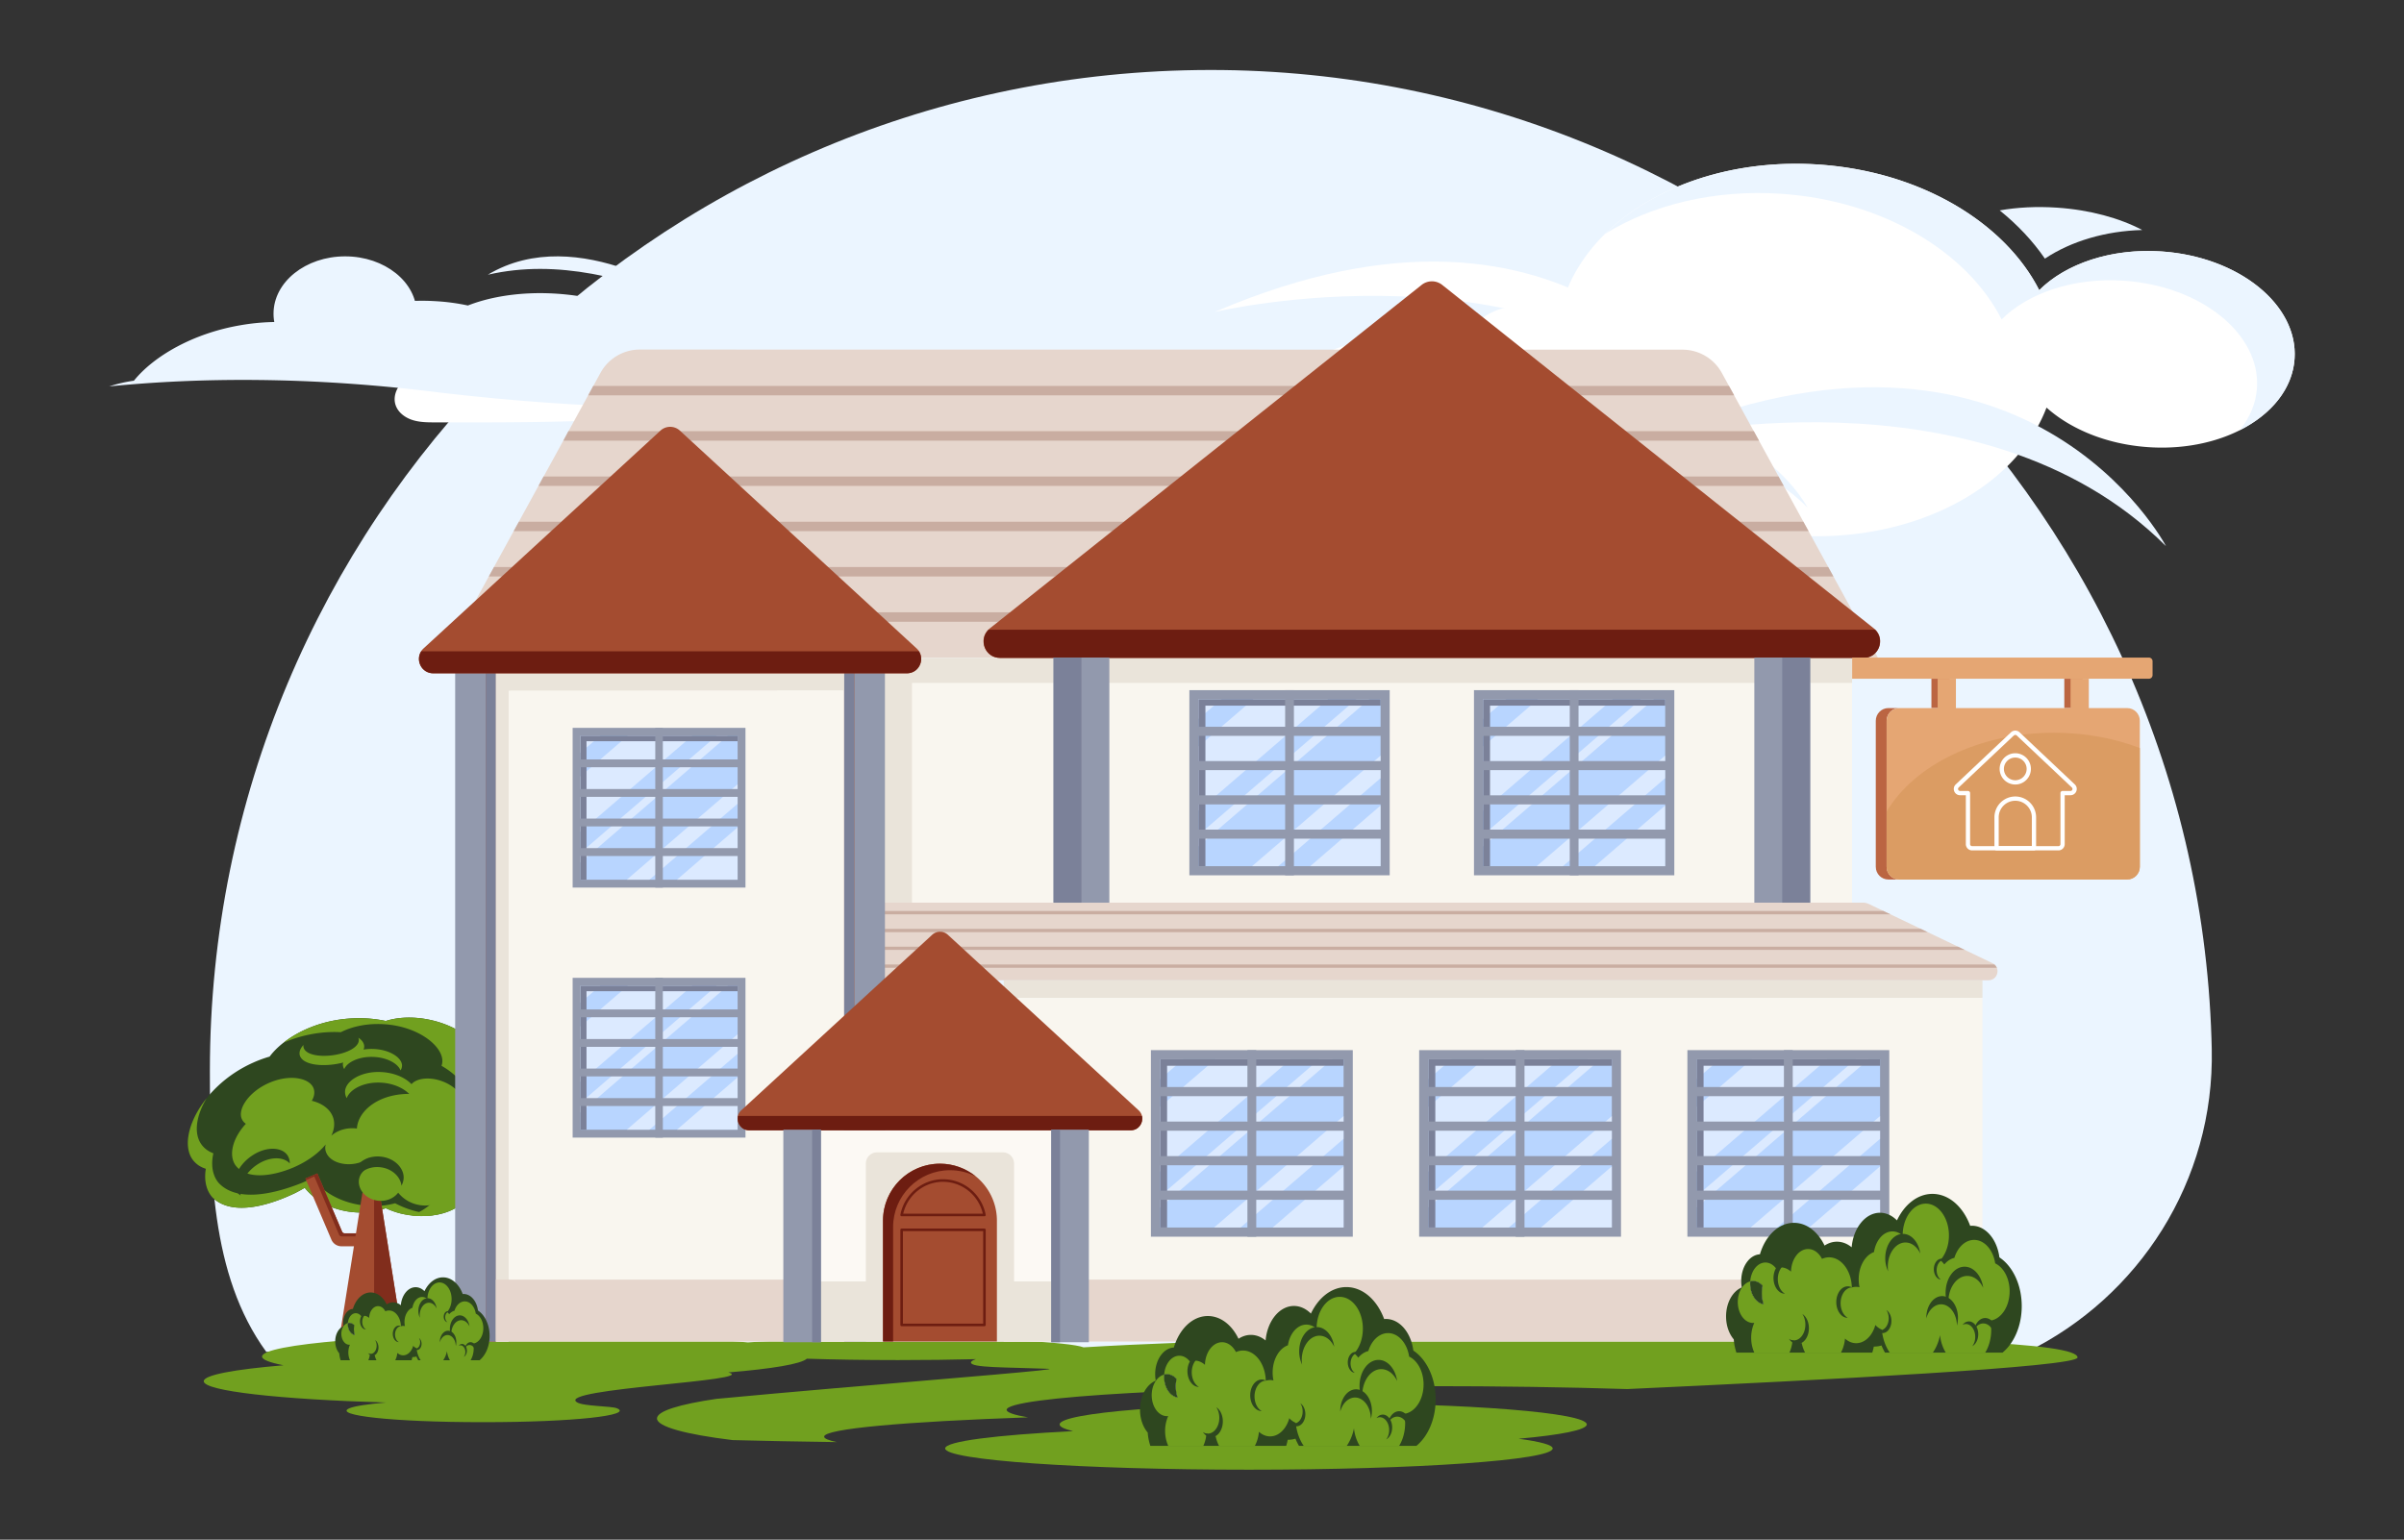
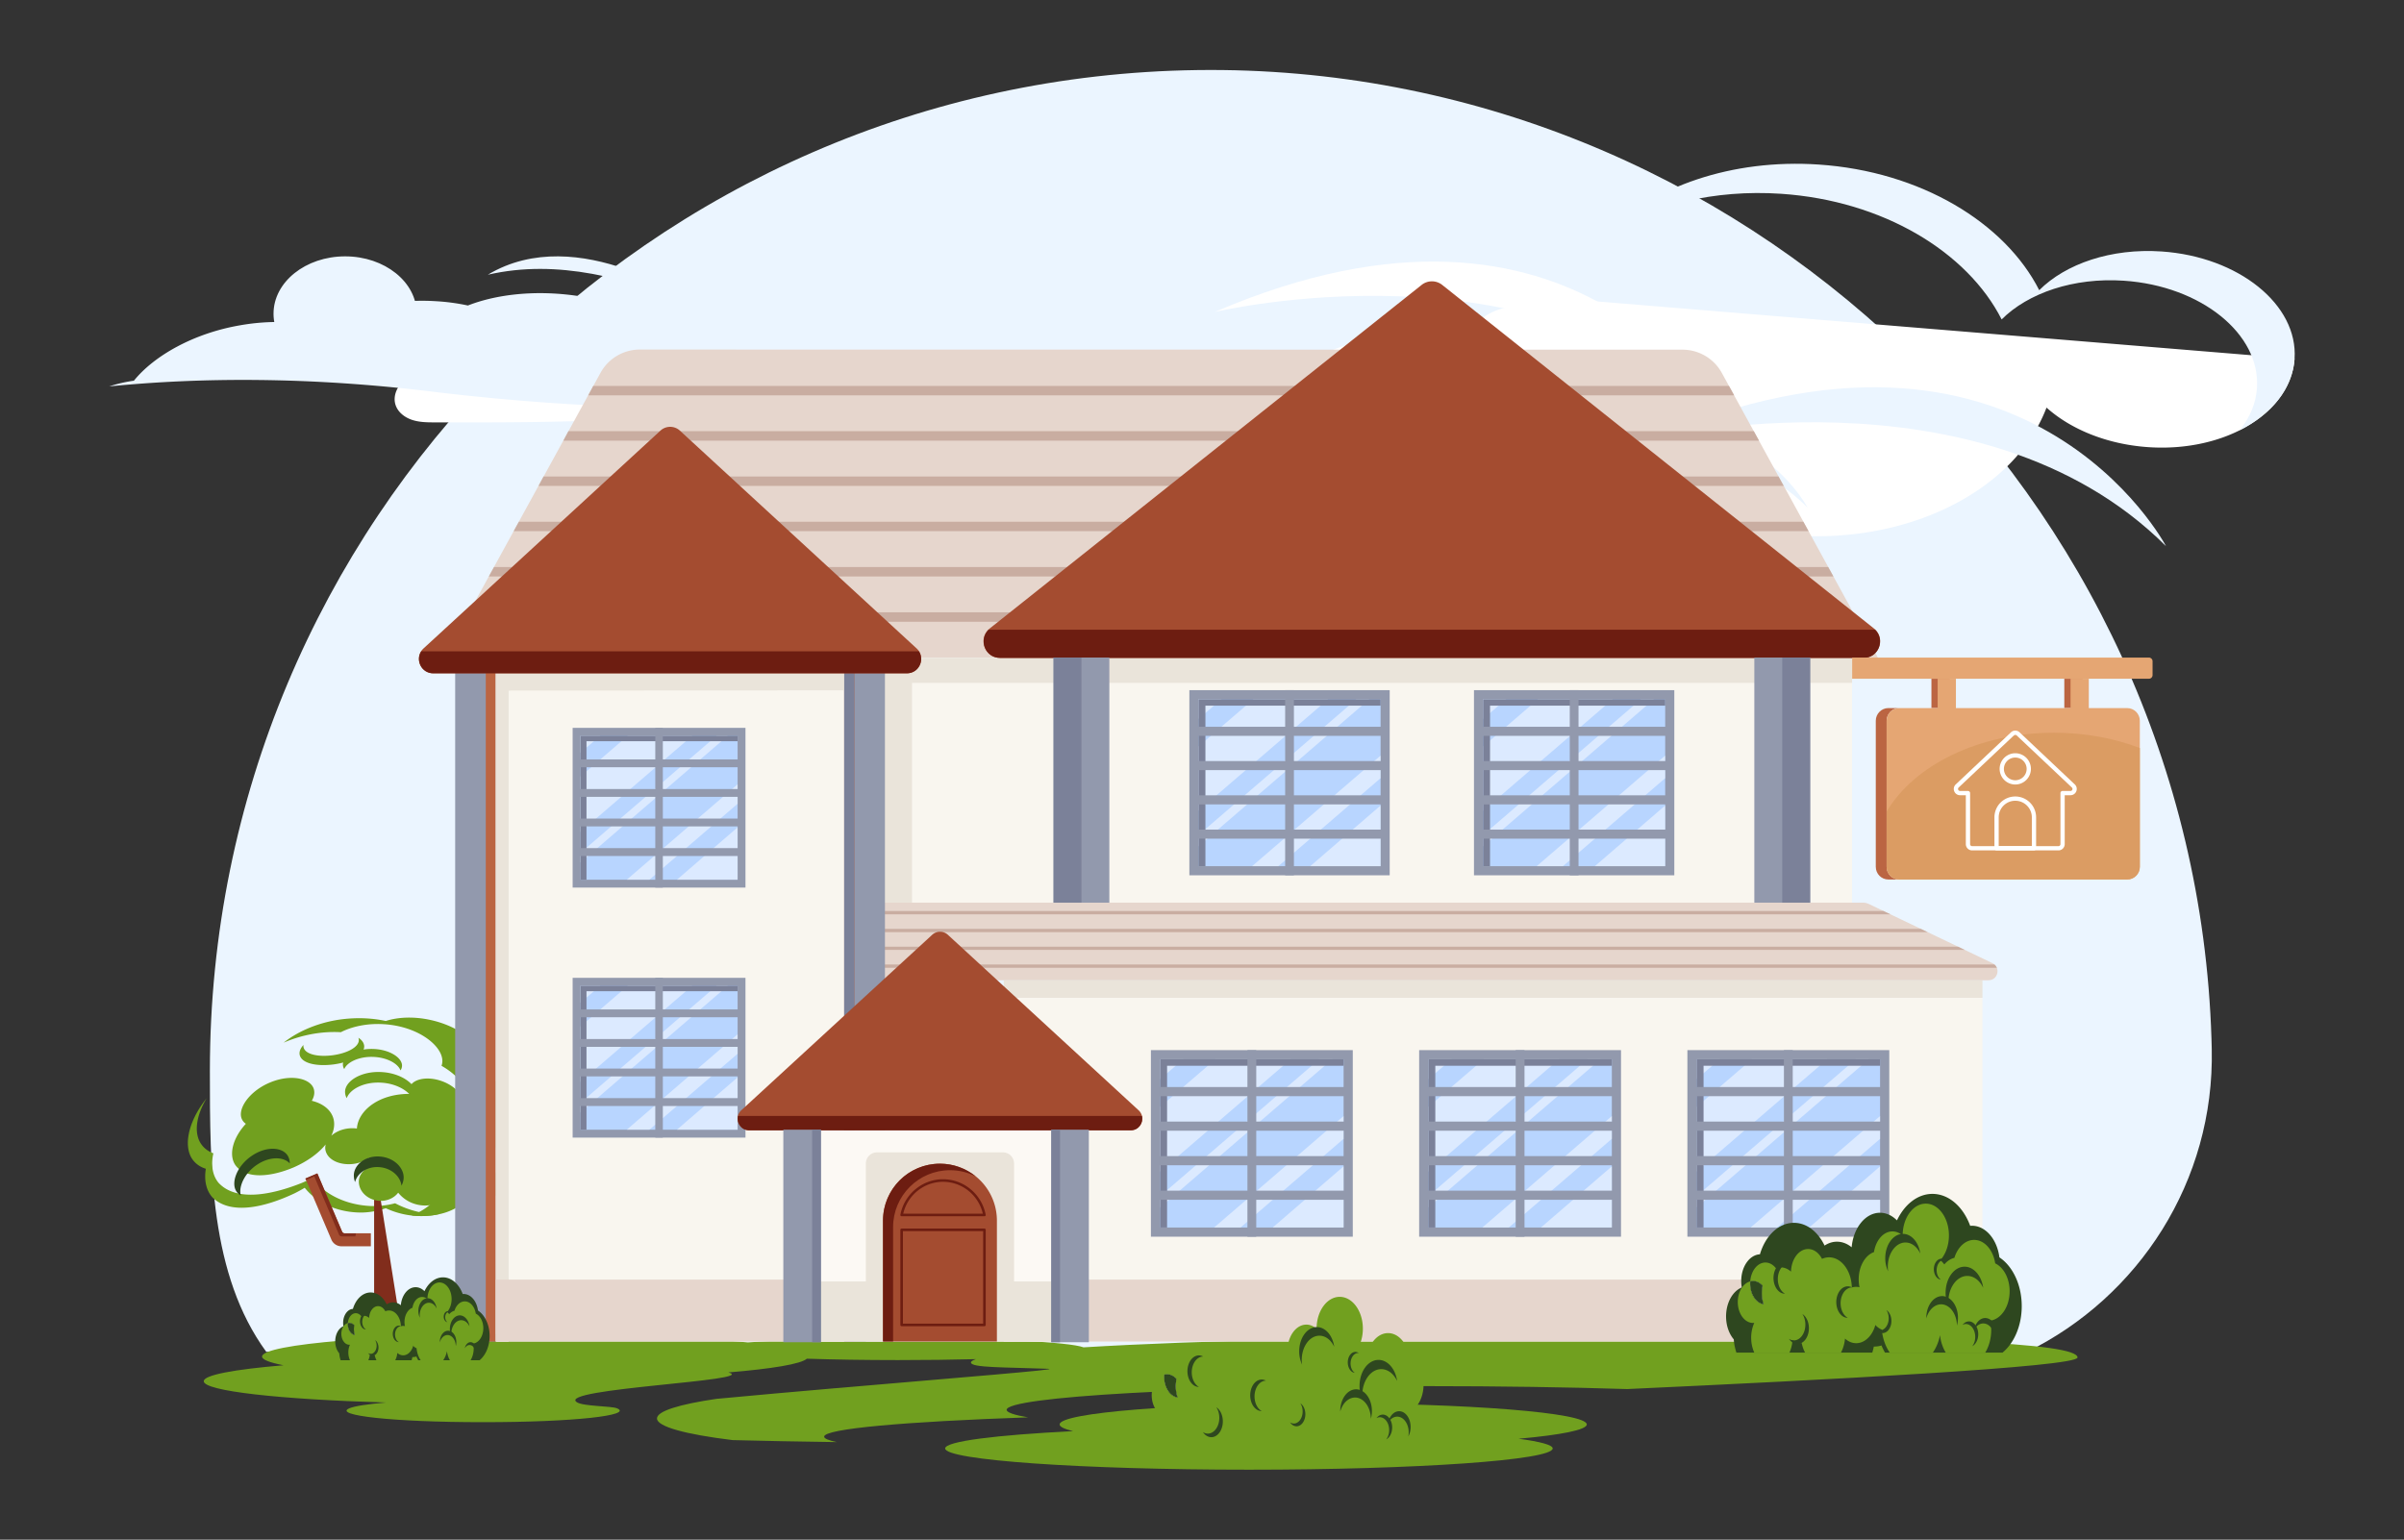
<svg xmlns="http://www.w3.org/2000/svg" height="180.41" id="Layer_1" style="enable-background:new 0 0 300 280" version="1.1" viewBox="9.2 49.795 281.6 180.41" width="281.6" x="0" y="0">
  <rect x="9.2" y="49.795" width="281.6" height="180.41" fill="#333333" stroke="none" />
  <style>.st1{fill:#e5a673}.st2{fill:#71a01f}.st13{fill:#2e471f}.st14{fill:#a44c30}.st15{fill:#812d1c}.st16{fill:#fff}.st17{fill:#ebf5ff}.st19{fill:#e6d6cd}.st20{fill:#b8d5ff}.st22{fill:#9299ad}.st27{fill:#bb6542}.st29{fill:#eae4da}.st30{fill:#c9ada1}.st31{fill:#f9f6ef}.st35{fill:#7b8199}.st78{fill:#6d1d11}.st94{opacity:.5}</style>
  <g id="Passive_House">
    <path class="st17" d="M246.658 208.194c13.048-6.426 21.954-19.953 21.623-35.482-.01-.406-.02-.813-.033-1.22-2.003-63.573-55.203-114.337-118.802-113.486-64.025.857-115.66 53.02-115.66 117.25 0 11.444 0 23.881 6.603 32.938h206.269z" />
-     <path class="st16" d="M277.981 91.834c-.426 6.32-8.098 10.965-17.131 10.356-4.839-.327-9.086-2.093-11.924-4.635-3.603 9.47-15.718 15.922-29.61 14.985-9.6-.648-28.945-7.46-33.685-7.78 0 0-7.274 6.435-17.558 2.002s-21.221-1.196-21.221-1.196c-.628.378-1.573.582-2.616.512-1.81-.122-3.22-1.03-3.153-2.022.067-.994 1.587-1.703 3.397-1.581.931.063 1.758.333 2.33.722.798-1.5 3.149-2.558 6.022-2.682a2.784 2.784 0 0 1-.197-1.225c.175-2.602 4.123-4.538 9.272-4.767.003-.05.002-.103.006-.153.205-3.049 5.568-5.17 11.978-4.737 2.602.176 4.967.743 6.858 1.56a4.972 4.972 0 0 1 .009-.433c.206-3.05 3.344-5.32 7.008-5.072a7.579 7.579 0 0 1 3.48 1.092c.187.116.368.235.54.366a16.01 16.01 0 0 1 .588-2.351c3.243-9.882 15.62-16.683 29.874-15.721 11.91.803 21.8 6.8 25.825 14.724 3.099-3.093 8.418-4.936 14.323-4.538 9.033.61 16.013 6.238 15.585 12.574z" />
+     <path class="st16" d="M277.981 91.834c-.426 6.32-8.098 10.965-17.131 10.356-4.839-.327-9.086-2.093-11.924-4.635-3.603 9.47-15.718 15.922-29.61 14.985-9.6-.648-28.945-7.46-33.685-7.78 0 0-7.274 6.435-17.558 2.002s-21.221-1.196-21.221-1.196c-.628.378-1.573.582-2.616.512-1.81-.122-3.22-1.03-3.153-2.022.067-.994 1.587-1.703 3.397-1.581.931.063 1.758.333 2.33.722.798-1.5 3.149-2.558 6.022-2.682a2.784 2.784 0 0 1-.197-1.225c.175-2.602 4.123-4.538 9.272-4.767.003-.05.002-.103.006-.153.205-3.049 5.568-5.17 11.978-4.737 2.602.176 4.967.743 6.858 1.56a4.972 4.972 0 0 1 .009-.433c.206-3.05 3.344-5.32 7.008-5.072a7.579 7.579 0 0 1 3.48 1.092c.187.116.368.235.54.366a16.01 16.01 0 0 1 .588-2.351z" />
    <path class="st17" d="M262.921 113.79s-16.491-31.466-60.327-12.583c0 0 38.48-9.216 60.327 12.583z" />
    <path class="st16" d="M210.577 98.68s-16.154-30.821-59.093-12.325c0 0 37.693-9.028 59.093 12.325z" />
    <path class="st17" d="M220.938 109.272s-8.675-16.552-31.734-6.619c0 0 20.242-4.848 31.734 6.62zM277.981 91.834c-.237 3.518-2.72 6.517-6.43 8.373 1.181-1.45 1.903-3.129 2.026-4.947.427-6.333-6.553-11.964-15.585-12.573-5.905-.399-11.226 1.447-14.324 4.536-4.023-7.922-13.914-13.918-25.822-14.721-7.85-.53-15.134 1.296-20.63 4.694 5.62-5.533 14.847-8.808 25.03-8.12 11.913.803 21.804 6.799 25.826 14.721 3.099-3.095 8.419-4.935 14.325-4.537 9.032.61 16.012 6.236 15.584 12.574z" />
-     <path class="st17" d="M260.138 76.746c-4.292.114-8.304 1.295-11.403 3.353-1.427-2.079-3.216-3.977-5.296-5.65 2.049-.361 4.324-.484 6.709-.323 3.87.26 7.362 1.23 9.99 2.62z" />
    <path class="st16" d="M82.016 98.925c-7.267.384-14.548.374-21.825.363-.902-.001-1.822-.005-2.68-.28-.86-.275-1.666-.87-1.963-1.722-.46-1.316.466-2.792 1.704-3.433 1.238-.64 2.693-.656 4.087-.658l33.915-.044c1.324-.002 2.68.002 3.923.455.957.35 2.61 1.353 2.248 2.602-.368 1.272-2.587 1.12-3.606 1.256a201.432 201.432 0 0 1-15.803 1.46z" />
    <path class="st17" d="M22 95.069c10.478-1.036 23.468-1.196 38.735.726 20.89 2.443 38.63 2.184 45.865.275-.475-.189-.91-.372-1.236-.555-4.314-2.41-8.864-3.21-12.051-2.638-2.632-3.256-7.462-6.34-13.505-7.823-5.946-1.476-11.737-1.052-15.8.538a24.554 24.554 0 0 0-3.942-.515c-5.265-.292-10.072 1.07-13.042 3.136-2.69-.744-6.054-.933-9.625-.314-5.55.938-10.18 3.61-12.515 6.506-.927.126-1.9.343-2.884.664z" />
    <path class="st17" d="M41.24 86.55c0 3.71 3.756 6.718 8.39 6.718 4.63 0 8.385-3.008 8.385-6.717 0-3.71-3.755-6.718-8.386-6.718-4.633 0-8.388 3.009-8.388 6.718zM90.56 85.401s-13.61-9.78-24.215-3.417c8.279-1.899 16.265.49 24.214 3.417z" />
    <path class="st27" d="M231.686 152.852h-1.28c-.82 0-1.48-.66-1.48-1.49v-17.11c0-.82.66-1.49 1.48-1.49h1.28c-.82 0-1.49.67-1.49 1.49v17.11c0 .83.67 1.49 1.49 1.49z" />
    <path class="st2" d="M187.085 218.379c2.552.34 3.994.729 3.994 1.136 0 1.372-15.921 2.49-35.583 2.49-19.649 0-35.583-1.118-35.583-2.49 0-.833 5.914-1.571 14.984-2.026-1.023-.246-1.575-.51-1.575-.785 0-1.373 13.828-2.48 30.879-2.48 17.057 0 30.871 1.107 30.871 2.48 0 .634-3.023 1.23-7.987 1.675z" />
    <path class="st2" d="M252.558 208.86c0 1.112-29.946 2.648-52.759 3.698h-.01c-6.971-.222-14.963-.343-23.45-.343-27.177 0-49.223 1.242-49.223 2.778 0 .303.88.606 2.506.88-14.458.504-23.884 1.333-23.884 2.262 0 .223.515.435 1.495.637-4.324-.061-8.426-.132-12.215-.233-5.516-.676-8.86-1.576-8.86-2.536 0-.858 2.596-1.657 7.001-2.303h.03c4.497-.424 9.215-.839 13.761-1.233.07 0 .121 0 .162-.01 14.185-1.222 26.582-2.212 24.884-2.273-5.061-.192-9.062-.111-9.062-.738 0-.131.202-.262.586-.393-2.779.07-5.87.11-9.124.11-3.88 0-7.516-.06-10.679-.161-.717.626-4.092 1.182-9.204 1.606 3.83.99-20.166 1.87-17.751 3.486.747.505 4.061.434 4.728.727 1.87.809-4.97 1.617-15.7 1.617s-17.55-.808-15.69-1.617c.626-.272 2.192-.505 4.323-.687-12.447-.363-21.358-1.343-21.358-2.495 0-.728 3.567-1.384 9.346-1.87-1.617-.312-2.516-.656-2.516-1.02 0-1.465 14.316-2.647 31.977-2.647 10.083 0 19.075.384 24.935.99 4.01-.313 10.396-.515 17.59-.515 10.961 0 20.044.465 21.731 1.091 13.135-.798 34.847-1.323 59.408-1.323 40.09 0 57.022.808 57.022 2.515z" />
-     <path class="st13" d="M70.937 189.29c-1.27 1.323-3.7.835-6-.264-.125.068-.25.129-.377.188a3.59 3.59 0 0 1-.274.55c-1.734 2.528-5.256 2.91-8.226 2.203a10.055 10.055 0 0 1-1.673-.603 8.991 8.991 0 0 1-2.71.508c-2.57.047-5.185-.9-6.784-2.9-.376.226-.766.44-1.172.643-3.448 1.632-7.457 2.595-9.62.502-.723-.789-1.014-1.967-.79-3.371-.558-.175-1.043-.468-1.412-.907-2.1-2.126.493-8.633 6.942-11.523.648-.292 1.3-.53 1.94-.713 1.639-2.202 5.3-4.285 9.713-4.481a15.215 15.215 0 0 1 3.899.305c1.397-.448 3.274-.554 5.25-.113 4.423.97 7.176 4.16 6.393 5.897a.624.624 0 0 1-.052.11c2.492 1.938 3.459 4.404 2.637 5.777-.12.208-.27.391-.454.542 3.202 2.507 4.18 6.234 2.77 7.65z" />
    <path class="st2" d="M57.196 191.515c1.15.378 2.285.556 3.415.56a9.868 9.868 0 0 1-6.224-.71 8.964 8.964 0 0 1-2.71.507c-2.57.047-5.185-.9-6.783-2.9-.376.225-.766.44-1.172.643-3.449 1.633-7.458 2.593-9.62.502-.723-.788-1.015-1.967-.791-3.371-.558-.175-1.042-.469-1.412-.907-1.258-1.432-.83-4.447 1.511-7.362-1.337 2.212-1.491 4.263-.579 5.464.344.463.814.785 1.363.995-.31 1.396-.09 2.597.589 3.433 2.039 2.236 6.14 1.487 9.778.033.428-.181.841-.374 1.24-.58 1.511 2.09 4.157 3.172 6.838 3.29.99.03 1.935-.083 2.844-.324.539.284 1.106.527 1.713.727z" />
-     <path class="st14" d="m53.654 189.506 2.855 18h-7.702l2.854-18z" />
    <path class="st15" d="M53.025 207.506h3.484l-2.855-18h-.63z" />
    <path class="st14" d="M52.64 195.828h-3.443a1.28 1.28 0 0 1-1.178-.78l-3.046-7.162 1.399-.595 2.899 6.818c.051.12.17.199.301.199h3.069v1.52z" />
    <path class="st15" d="M50.9 194.312h-1.327a.34.34 0 0 1-.304-.206l-2.896-6.816-1.398.6.076.175.965-.418 2.896 6.816a.34.34 0 0 0 .304.206h1.614l.07-.357z" />
    <path class="st2" d="M61.654 189.06c-.025.219-.084.431-.177.632-.637 1.287-2.304 1.649-3.808 1.136a4.003 4.003 0 0 1-1.826-1.281c-.502.658-1.362 1.028-2.281.95-1.212-.112-2.254-.979-2.327-2.139-.057-1.002.804-1.91 2.055-2.037a7.873 7.873 0 0 1-.896-.841c-.513.389-1.201.647-1.972.715-1.48.123-2.858-.497-3.098-1.631-.042-.22-.03-.447.026-.668-.869 1.066-2.165 1.988-3.716 2.672-2.722 1.163-5.666 1.431-6.874-.268-.774-1.15-.344-3.107 1.24-4.827a1.247 1.247 0 0 1-.438-.488c-.63-1.163.802-3.354 3.341-4.379 2.545-1.035 4.874-.383 5.09.947.076.402-.034.82-.27 1.227 1.509.363 2.456 1.28 2.6 2.41.075.572-.051 1.138-.311 1.684.502-.455 1.255-.791 2.107-.864.308-.027.608-.02.886.022.143-2.132 2.638-4.124 6.281-4.058a1.156 1.156 0 0 1-.102-.65c.129-.956 1.735-1.482 3.538-.926 1.81.556 2.95 1.93 2.607 2.82-.081.22-.24.398-.452.53 3.258 2.173 4.368 5.514 3.161 7.352-.864 1.388-2.574 1.885-4.384 1.96z" />
    <path class="st2" d="M70.937 189.29c-1.27 1.323-3.7.835-6-.264-.125.068-.25.129-.377.188a3.59 3.59 0 0 1-.274.55c-1.433 2.194-4.325 2.705-6.866 2.457 1.448-.58 2.847-1.534 3.518-3.082.082-.192.15-.387.2-.588.113-.08.223-.164.333-.254 2.273.629 4.615.6 5.685-.925 1.192-1.638-.124-5.015-3.44-6.88.158-.182.28-.387.37-.613.627-1.493-.567-3.721-3.167-5.199a.707.707 0 0 0 .036-.116c.542-1.844-2.46-4.508-6.816-4.76-1.946-.119-3.732.281-5.014.94-1.2-.07-2.48.023-3.785.298-1.029.215-2.01.532-2.918.928 1.906-1.517 4.805-2.698 8.072-2.848a15.215 15.215 0 0 1 3.899.305c1.397-.448 3.274-.554 5.25-.113 4.423.97 7.176 4.16 6.393 5.897a.624.624 0 0 1-.052.11c2.492 1.938 3.459 4.404 2.637 5.777-.12.208-.27.391-.454.542 3.202 2.507 4.18 6.234 2.77 7.65z" />
    <path class="st2" d="M57.986 178.386c-.04.21-.124.404-.252.578-.268-1.091-1.83-2.185-3.855-2.306-2.02-.13-3.685.757-4.064 1.81a1.437 1.437 0 0 1-.19-.607c-.136-1.298 1.8-2.605 4.319-2.444 2.524.156 4.313 1.694 4.042 2.969z" />
    <path class="st13" d="M56.443 188.14c-.042.21-.115.406-.216.585-.11-1.063-1.165-2.065-2.593-2.171-1.424-.113-2.597.719-2.84 1.754a2.004 2.004 0 0 1-.138-.612c-.121-1.303 1.251-2.522 3.057-2.382 1.81.139 3.015 1.555 2.73 2.826zM43.039 185.498c.074.199.109.408.106.624-.7-.78-2.296-.858-3.784.115-1.486.963-2.236 2.577-1.957 3.636a1.387 1.387 0 0 1-.453-.396c-.781-.99-.035-3.096 1.833-4.309 1.871-1.22 3.835-.895 4.255.33z" />
    <path class="st2" d="M51.862 172.418c-.01 1.024-1.628 1.838-3.597 2.102-1.97.253-3.726-.116-3.958-1.109-.081-.373.079-.782.44-1.172a.762.762 0 0 0 .006.257c.179.837 1.687 1.171 3.395.95 1.707-.228 3.093-.942 3.086-1.801a.756.756 0 0 0-.05-.252c.433.285.676.64.678 1.025z" />
    <path class="st2" d="M56.284 174.773a.976.976 0 0 1-.17.446c-.294-.806-1.617-1.548-3.267-1.583-1.645-.04-2.999.637-3.323 1.43a.982.982 0 0 1-.154-.454c-.096-.977 1.47-1.957 3.495-1.906 2.03.045 3.553 1.098 3.42 2.067z" />
    <path class="st29" d="M126.775 164.656h114.646v2.067H126.775z" />
    <path class="st31" d="M126.775 166.723h114.646v40.263H126.775z" />
    <path class="st19" d="m210.895 93.498 18.302 33.396-167.966-.02 18.31-33.391a5.256 5.256 0 0 1 4.61-2.73l122.135.015a5.256 5.256 0 0 1 4.609 2.73z" />
    <path class="st31" d="M111.034 126.884h115.109v29.254H111.034z" />
    <path class="st29" d="M226.152 126.884v2.928h-110.12v26.324h-4.993v-29.252z" />
    <path class="st19" d="M111.034 155.564v9.092h131.094c1.124 0 1.47-1.523.456-2.008l-14.494-6.939c-.2-.095-.42-.145-.641-.145H111.034z" />
    <path class="st30" d="M230.636 156.932h-119.6v-.39h118.78zM235.006 159.022h-123.97v-.39h123.15zM239.346 161.102h-128.31v-.38h127.52zM243.106 163.192h-132.07v-.38h131.79c.13.11.22.24.28.38z" />
    <path class="st22" d="M62.518 126.128h4.771v80.858h-4.771z" />
    <path class="st27" d="M66.103 126.128h1.186v80.858h-1.186z" />
    <path class="st31" d="M108.089 126.46v80.526h-40.8v-80.508z" />
    <path class="st29" d="M108.092 126.46v4.218l-39.329.019v76.29h-1.474v-80.509z" />
    <path class="st22" d="M108.089 126.128h4.771v80.858h-4.771z" />
    <path class="st27" d="M108.089 126.128h1.186v80.858h-1.186z" />
    <path class="st19" d="M126.775 199.734h114.646v7.252H126.775z" />
-     <path class="st35" d="M66.103 126.128h1.186v80.858h-1.186z" />
    <path class="st29" d="M108.092 126.46v4.218l-39.329.019v76.29h-1.474v-80.509z" />
    <path class="st19" d="M67.289 199.734h40.799v7.252H67.289z" />
    <path class="st35" d="M108.089 126.128h1.186v80.858h-1.186z" />
    <path class="st22" d="M76.279 135.081h20.245v18.716H76.279z" />
    <path class="st20" d="M77.2 136.002h18.403v16.874H77.2z" />
    <g class="st94">
      <path class="st16" d="m79.52 136.002-2.32 1.99v-1.99zM94.46 136.002 77.2 150.868v-1.143l15.952-13.723zM90.297 136.002 77.2 147.276v-6.503l5.545-4.771zM95.602 141.694v2.284l-10.334 8.897h-2.652zM95.602 146.741v6.134h-7.11z" />
    </g>
    <path class="st35" d="M95.602 136.002v.645H77.9v16.228h-.7v-16.873z" />
    <path class="st22" d="M85.959 135.081h.885v18.716h-.885z" />
    <path class="st22" d="M76.508 138.783h19.786v.917H76.508zM76.508 142.248h19.786v.917H76.508zM76.508 145.712h19.786v.917H76.508zM76.508 149.177h19.786v.917H76.508zM76.279 164.374h20.245v18.716H76.279z" />
    <path class="st20" d="M77.2 165.295h18.403v16.874H77.2z" />
    <g class="st94">
      <path class="st16" d="m79.52 165.295-2.32 1.99v-1.99zM94.46 165.295 77.2 180.161v-1.142l15.952-13.724zM90.297 165.295 77.2 176.57v-6.503l5.545-4.77zM95.602 170.987v2.285l-10.334 8.897h-2.652zM95.602 176.035v6.134h-7.11z" />
    </g>
    <path class="st35" d="M95.602 165.295v.645H77.9v16.229h-.7v-16.874z" />
    <path class="st22" d="M85.959 164.374h.885v18.716h-.885z" />
    <path class="st22" d="M76.508 168.076h19.786v.917H76.508zM76.508 171.541h19.786v.917H76.508zM76.508 175.006h19.786v.917H76.508zM76.508 178.471h19.786v.917H76.508z" />
    <path class="st30" d="M212.337 96.12H78.102l.59-1.105h133.037zM215.247 101.426H75.192l.59-1.105h138.857zM218.14 106.731H72.28l.59-1.105h144.66zM221.05 112.036H69.37l.609-1.105h150.463zM223.96 117.342H66.46l.608-1.106h156.284zM226.852 122.647H63.55l.608-1.105h162.105z" />
    <path class="st14" d="M227.497 126.884H126.349c-1.834 0-2.641-2.312-1.206-3.454l50.583-40.249a1.937 1.937 0 0 1 2.413 0l50.565 40.25c1.434 1.141.627 3.453-1.207 3.453z" />
    <path class="st78" d="M125.007 123.579c-1.213 1.18-.42 3.304 1.342 3.304h101.148c1.762 0 2.555-2.124 1.342-3.304H125.007z" />
    <path class="st14" d="M115.426 128.69H59.954c-1.533 0-2.267-1.883-1.138-2.92l27.747-25.517a1.682 1.682 0 0 1 2.278 0l27.724 25.517c1.128 1.038.394 2.92-1.139 2.92z" />
    <path class="st78" d="M58.54 126.114c-.682 1.061.037 2.576 1.414 2.576h55.472c1.377 0 2.097-1.515 1.414-2.576h-58.3z" />
    <path d="M103.158 182.237h32.292v24.749h-32.292z" style="fill:#fcf9f4" />
    <path class="st29" d="M103.158 199.947h32.292v7.04h-32.292z" />
    <path class="st29" d="M127.987 186.126v20.86h-17.365v-20.86c0-.721.584-1.306 1.305-1.306h14.754c.721 0 1.306.585 1.306 1.306z" />
    <path class="st14" d="M125.976 192.822v14.164h-13.344v-14.164a6.672 6.672 0 1 1 13.344 0z" />
    <path class="st78" d="M123.486 187.632c-.9-.46-1.92-.72-3-.72-3.68 0-6.67 2.99-6.67 6.67v13.4h-1.18v-14.16c0-3.68 2.98-6.67 6.67-6.67 1.58 0 3.04.56 4.18 1.48z" />
    <path class="st14" d="M141.648 182.237H96.96c-1.235 0-1.826-1.517-.917-2.353l22.353-20.556a1.355 1.355 0 0 1 1.835 0l22.335 20.557c.908.836.317 2.352-.918 2.352z" />
    <path class="st78" d="M95.646 180.558c-.193.792.37 1.68 1.314 1.68h44.688c.945 0 1.507-.888 1.314-1.68H95.646z" />
    <path class="st22" d="M100.958 182.169h4.4v24.901h-4.4z" />
    <path class="st35" d="M104.331 182.169h1.027v24.901h-1.027z" />
    <path class="st22" d="M132.346 182.169h4.4v24.901h-4.4z" />
    <path class="st35" d="M132.346 182.169h1.027v24.901h-1.027z" />
    <path class="st22" d="M132.611 126.847h6.535v28.719h-6.535z" />
    <path class="st35" d="M132.611 126.847h3.268v28.719h-3.268z" />
    <path class="st22" d="M214.7 126.847h6.535v28.719H214.7z" />
    <path class="st35" d="M217.967 126.847h3.268v28.719h-3.268z" />
    <path class="st22" d="M148.52 130.664h23.467v21.694H148.52z" />
    <path class="st20" d="M149.588 131.731h21.331v19.559h-21.331z" />
    <g class="st94">
      <path class="st16" d="m152.278 131.731-2.69 2.307v-2.307zM169.595 131.731l-20.007 17.232v-1.324l18.491-15.908zM164.77 131.731 149.588 144.8v-7.537l6.427-5.53zM170.92 138.33v2.647l-11.98 10.313h-3.074zM170.92 144.18v7.11h-8.243z" />
    </g>
    <path class="st35" d="M170.92 131.731v.748H150.4v18.811h-.812v-19.559z" />
    <path class="st22" d="M159.741 130.664h1.025v21.694h-1.025z" />
    <path class="st22" d="M148.786 134.955h22.934v1.063h-22.934zM148.786 138.971h22.934v1.063h-22.934zM148.786 142.987h22.934v1.063h-22.934zM148.786 147.003h22.934v1.063h-22.934zM181.859 130.664h23.467v21.694h-23.467z" />
    <path class="st20" d="M182.927 131.731h21.331v19.559h-21.331z" />
    <g class="st94">
      <path class="st16" d="m185.617 131.731-2.69 2.307v-2.307zM202.934 131.731l-20.007 17.232v-1.324l18.491-15.908zM198.108 131.731 182.927 144.8v-7.537l6.427-5.53zM204.258 138.33v2.647l-11.979 10.313h-3.075zM204.258 144.18v7.11h-8.242z" />
    </g>
    <path class="st35" d="M204.258 131.731v.748h-20.52v18.811h-.811v-19.559z" />
    <path class="st22" d="M193.08 130.664h1.025v21.694h-1.025z" />
    <path class="st22" d="M182.125 134.955h22.934v1.063h-22.934zM182.125 138.971h22.934v1.063h-22.934zM182.125 142.987h22.934v1.063h-22.934zM182.125 147.003h22.934v1.063h-22.934zM144.016 172.844h23.646v21.86h-23.646z" />
    <path class="st20" d="M145.092 173.92h21.495v19.709h-21.495z" />
    <g class="st94">
      <path class="st16" d="m147.803 173.92-2.711 2.324v-2.324zM165.252 173.92l-20.16 17.364v-1.334l18.633-16.03zM160.39 173.92l-15.298 13.168v-7.595l6.476-5.573zM166.586 180.569v2.668l-12.07 10.392h-3.099zM166.586 186.464v7.165h-8.305z" />
    </g>
    <path class="st35" d="M166.586 173.92v.753H145.91v18.956h-.817V173.92z" />
    <path class="st22" d="M155.322 172.844h1.033v21.86h-1.033z" />
    <path class="st22" d="M144.284 177.168h23.11v1.071h-23.11zM144.284 181.215h23.11v1.071h-23.11zM144.284 185.262h23.11v1.071h-23.11zM144.284 189.309h23.11v1.071h-23.11zM175.437 172.844h23.646v21.86h-23.646z" />
    <path class="st20" d="M176.513 173.92h21.495v19.709h-21.495z" />
    <g class="st94">
      <path class="st16" d="m179.224 173.92-2.711 2.324v-2.324zM196.674 173.92l-20.161 17.364v-1.334l18.633-16.03zM191.811 173.92l-15.298 13.168v-7.595l6.476-5.573zM198.008 180.569v2.668l-12.07 10.392h-3.1zM198.008 186.464v7.165h-8.306z" />
    </g>
    <path class="st35" d="M198.008 173.92v.753H177.33v18.956h-.818V173.92z" />
    <path class="st22" d="M186.744 172.844h1.033v21.86h-1.033z" />
    <path class="st22" d="M175.705 177.168h23.11v1.071h-23.11zM175.705 181.215h23.11v1.071h-23.11zM175.705 185.262h23.11v1.071h-23.11zM175.705 189.309h23.11v1.071h-23.11zM206.859 172.844h23.646v21.86h-23.646z" />
    <path class="st20" d="M207.934 173.92h21.495v19.709h-21.495z" />
    <g class="st94">
      <path class="st16" d="m210.645 173.92-2.71 2.324v-2.324zM228.095 173.92l-20.16 17.364v-1.334l18.632-16.03zM223.232 173.92l-15.298 13.168v-7.595l6.477-5.573zM229.43 180.569v2.668l-12.071 10.392h-3.099zM229.43 186.464v7.165h-8.306z" />
    </g>
    <path class="st35" d="M229.43 173.92v.753h-20.678v18.956h-.818V173.92z" />
    <path class="st22" d="M218.165 172.844h1.033v21.86h-1.033z" />
    <path class="st22" d="M207.127 177.168h23.11v1.071h-23.11zM207.127 181.215h23.11v1.071h-23.11zM207.127 185.262h23.11v1.071h-23.11zM207.127 189.309h23.11v1.071h-23.11z" />
    <path class="st13" d="M212.292 206.737c.038.551.147 1.073.309 1.553h15.914c.07-.23.133-.464.179-.71h.04c.297 0 .588-.044.864-.129.116.3.258.575.411.839h13.776l.014-.025c1.333-1.113 2.223-3.125 2.223-5.427 0-2.511-1.068-4.688-2.615-5.711-.27-2.107-1.606-3.705-3.215-3.705a2.83 2.83 0 0 0-.207.01c-.813-2.217-2.487-3.744-4.423-3.744-1.74 0-3.27 1.238-4.155 3.105-.556-.559-1.242-.894-1.987-.894-1.707 0-3.12 1.768-3.32 4.044-.504-.414-1.096-.654-1.725-.654-.52 0-1.01.165-1.449.455-.766-1.608-2.088-2.666-3.592-2.666-1.801 0-3.345 1.527-3.98 3.69-1.214.059-2.19 1.437-2.19 3.124 0 .26.021.515.068.76-1.064.429-1.845 1.787-1.845 3.394 0 1.079.353 2.042.905 2.691z" />
    <path class="st2" d="M227.927 202.389v.04c0 1.487.72 2.75 1.704 3.165.096 1.04.434 1.975.933 2.696h5.043c.394-.568.69-1.267.844-2.047a4.96 4.96 0 0 0 .673 2.047h4.62c.439-.72.704-1.648.704-2.661 0-.374-.036-.744-.105-1.089 1.274-.174 2.262-1.652 2.262-3.444 0-1.508-.704-2.796-1.689-3.265-.24-1.573-1.256-2.751-2.47-2.751-1.038 0-1.932.863-2.313 2.102-.447.11-.85.384-1.18.773a3.488 3.488 0 0 0-.465-.504c.614-.679 1.006-1.722 1.006-2.896 0-2.052-1.213-3.724-2.713-3.724-1.493 0-2.706 1.672-2.706 3.724v.02c-.345-.31-.755-.489-1.198-.489-1.065 0-1.95 1.044-2.162 2.422-1.031.369-1.79 1.662-1.79 3.195 0 1.108.396 2.087 1.002 2.686z" />
    <path class="st16" d="M215.793 202.623c-.894-.134-1.584-1.173-1.584-2.436 0-.085.004-.165.011-.245.106-.03.215-.045.327-.045.429 0 .817.205 1.126.55a4.07 4.07 0 0 0 .12 2.176z" />
    <path class="st2" d="M214.547 204.81c.051 0 .098-.005.145-.01a4.282 4.282 0 0 0-.363 1.747c0 .642.138 1.235.366 1.743h4.115c.195-.436.329-.93.36-1.468.328.22.694.345 1.08.35.082.408.22.783.396 1.118h4.198c.25-.476.423-1.035.476-1.648.377.345.824.54 1.31.54 1.326 0 2.401-1.478 2.401-3.3 0-1.818-1.075-3.3-2.4-3.3a1.74 1.74 0 0 0-.509.074c-.05-1.967-1.227-3.534-2.67-3.534-.286 0-.566.065-.824.18-.363-.7-.959-1.154-1.63-1.154-1.083 0-1.965 1.178-2.002 2.651-.348-.314-.766-.5-1.213-.5-.192 0-.381.036-.559.1-.32-.414-.752-.668-1.228-.668-.926 0-1.689.973-1.776 2.211.106-.03.215-.045.327-.045.429 0 .817.205 1.126.55a4.07 4.07 0 0 0 .12 2.176c-.894-.134-1.584-1.173-1.584-2.436 0-.085.004-.165.011-.245-.831.21-1.46 1.214-1.46 2.412 0 1.358.8 2.456 1.787 2.456z" />
    <path class="st13" d="M215.793 202.623c-.894-.134-1.584-1.173-1.584-2.436 0-.085.004-.165.011-.245.106-.03.215-.045.327-.045.429 0 .817.205 1.126.55a4.07 4.07 0 0 0 .12 2.176zM241.507 200.691c-.396-.838-1.079-1.388-1.86-1.388-1.227 0-2.222 1.368-2.222 3.056 0 .2.014.39.043.579a3.868 3.868 0 0 1-.363-1.663c0-1.687.995-3.055 2.223-3.055 1.082 0 1.983 1.063 2.18 2.471z" />
    <path class="st13" d="M238.433 205.117c-.013-.835-.323-1.637-.878-2.108-.873-.74-2.017-.368-2.555.83a2.771 2.771 0 0 0-.154.439c-.01-.479.076-.965.272-1.401.54-1.2 1.683-1.571 2.555-.83.77.652 1.07 1.951.76 3.07zM237.019 197.416c-.292-.033-.586.131-.778.473-.301.537-.229 1.308.162 1.722.046.049.094.09.145.123a.76.76 0 0 1-.474-.25c-.391-.413-.463-1.184-.162-1.721.265-.474.733-.607 1.107-.347zM234.137 196.677c-.37-.782-1.005-1.293-1.733-1.293-1.143 0-2.07 1.274-2.07 2.846 0 .186.013.363.04.54a3.603 3.603 0 0 1-.338-1.55c0-1.571.927-2.845 2.07-2.845 1.009 0 1.848.99 2.03 2.302zM226.143 200.654c-.44.001-.867.298-1.123.844-.403.858-.224 2.002.4 2.555.074.066.149.118.229.16a1.08 1.08 0 0 1-.734-.292c-.624-.553-.804-1.698-.4-2.555.354-.757 1.043-1.037 1.628-.712zM218.789 197.826c-.44.001-.867.298-1.124.844-.402.858-.223 2.002.4 2.556.075.065.15.117.23.16a1.08 1.08 0 0 1-.735-.293c-.624-.553-.803-1.697-.4-2.555.355-.756 1.044-1.037 1.629-.712zM218.756 206.674c.397.261.875.249 1.279-.09.633-.532.833-1.67.446-2.54a1.736 1.736 0 0 0-.155-.281c.228.148.428.384.569.7.387.872.187 2.01-.447 2.542-.559.47-1.268.31-1.692-.33zM242.818 207.193c.114-.585.017-1.229-.3-1.711-.497-.759-1.347-.82-1.899-.136-.065.08-.121.166-.171.261.064-.335.195-.649.396-.898.552-.683 1.402-.622 1.9.136.438.669.455 1.656.074 2.348z" />
    <path class="st13" d="M240.23 207.533c.262-.337.395-.84.327-1.36-.108-.817-.677-1.36-1.271-1.211a.802.802 0 0 0-.2.08c.148-.195.337-.334.553-.388.595-.148 1.164.394 1.271 1.212.095.72-.2 1.413-.68 1.667zM228.964 205.537c.305.201.672.191.982-.069.486-.408.64-1.282.342-1.951a1.333 1.333 0 0 0-.119-.215c.175.114.329.295.437.538.297.67.144 1.543-.343 1.951-.429.36-.973.24-1.3-.254zM48.94 208.372c.02.288.077.56.162.811H57.412c.036-.12.07-.242.093-.37h.021c.156 0 .308-.024.452-.068.06.156.135.3.214.438h7.194l.008-.013c.696-.581 1.16-1.632 1.16-2.834 0-1.311-.557-2.448-1.365-2.983-.14-1.1-.839-1.934-1.679-1.934-.036 0-.072.003-.108.005-.425-1.157-1.3-1.955-2.31-1.955-.909 0-1.707.646-2.17 1.621-.29-.292-.648-.466-1.037-.466-.892 0-1.63.923-1.734 2.112a1.416 1.416 0 0 0-.9-.342c-.272 0-.528.086-.757.237-.4-.84-1.091-1.392-1.876-1.392-.941 0-1.747.798-2.079 1.927-.633.031-1.144.75-1.144 1.632 0 .135.012.268.036.396-.555.224-.963.933-.963 1.773 0 .563.184 1.066.472 1.405z" />
    <path class="st2" d="M57.105 206.101v.021c0 .777.376 1.437.89 1.653.05.543.226 1.031.487 1.408h2.633c.206-.297.361-.661.442-1.069.043.404.169.77.35 1.069h2.414c.229-.376.367-.86.367-1.39 0-.195-.019-.388-.055-.568.666-.091 1.182-.863 1.182-1.799 0-.787-.368-1.46-.882-1.705-.125-.821-.657-1.437-1.29-1.437-.542 0-1.01.452-1.208 1.098-.233.057-.444.2-.617.404a1.821 1.821 0 0 0-.242-.263c.32-.355.525-.9.525-1.512 0-1.072-.633-1.945-1.417-1.945-.78 0-1.413.873-1.413 1.945v.01a.933.933 0 0 0-.626-.255c-.555 0-1.018.545-1.128 1.264-.539.193-.935.868-.935 1.669 0 .578.207 1.09.523 1.402z" />
    <path class="st16" d="M50.768 206.224c-.466-.07-.826-.613-.826-1.272 0-.045.001-.086.005-.128a.621.621 0 0 1 .171-.024c.224 0 .427.107.588.287a2.126 2.126 0 0 0 .062 1.137z" />
    <path class="st2" d="M50.118 207.366a.698.698 0 0 0 .076-.005c-.12.265-.19.578-.19.912 0 .335.072.645.191.91h2.149c.102-.227.172-.486.188-.767.171.115.363.18.564.183.043.213.115.409.207.584h2.192c.13-.249.22-.54.248-.86.198.18.431.281.685.281.692 0 1.254-.771 1.254-1.723 0-.95-.562-1.723-1.254-1.723a.909.909 0 0 0-.265.039c-.027-1.028-.641-1.846-1.394-1.846-.15 0-.296.034-.431.094-.19-.365-.5-.603-.852-.603-.565 0-1.026.616-1.045 1.385a.945.945 0 0 0-.633-.26c-.1 0-.2.017-.292.051-.167-.216-.393-.35-.641-.35-.484 0-.882.51-.928 1.156a.62.62 0 0 1 .171-.024c.224 0 .427.107.588.287a2.125 2.125 0 0 0 .062 1.137c-.466-.07-.826-.613-.826-1.272 0-.045.001-.086.005-.128-.434.11-.762.633-.762 1.26 0 .708.417 1.282.933 1.282z" />
    <path class="st13" d="M50.768 206.224c-.466-.07-.826-.613-.826-1.272 0-.045.001-.086.005-.128a.621.621 0 0 1 .171-.024c.224 0 .427.107.588.287a2.126 2.126 0 0 0 .062 1.137zM64.197 205.215c-.207-.438-.563-.725-.971-.725-.641 0-1.161.714-1.161 1.596 0 .104.008.203.023.302a2.02 2.02 0 0 1-.19-.868c0-.881.52-1.596 1.16-1.596.566 0 1.036.556 1.139 1.29z" />
    <path class="st13" d="M62.592 207.526c-.008-.436-.17-.855-.46-1.1-.455-.387-1.052-.193-1.333.433-.034.074-.06.15-.08.229-.006-.25.04-.504.142-.732.28-.626.878-.82 1.334-.434.401.341.558 1.02.397 1.604zM61.853 203.505c-.152-.018-.306.068-.406.246-.158.28-.12.683.084.9a.43.43 0 0 0 .076.064.397.397 0 0 1-.248-.13c-.204-.216-.241-.619-.084-.9.139-.247.383-.316.578-.18zM60.348 203.118c-.193-.408-.525-.675-.905-.675-.597 0-1.081.666-1.081 1.487 0 .097.007.189.021.281a1.882 1.882 0 0 1-.177-.808c0-.821.485-1.487 1.082-1.487.526 0 .964.518 1.06 1.202zM56.174 205.195c-.23.001-.453.156-.587.441-.21.448-.117 1.046.209 1.335a.598.598 0 0 0 .12.083.564.564 0 0 1-.384-.152c-.326-.29-.42-.887-.21-1.335.186-.395.546-.541.852-.372zM52.333 203.719c-.23 0-.453.155-.587.44-.21.448-.116 1.046.21 1.335a.597.597 0 0 0 .119.083.564.564 0 0 1-.383-.152c-.326-.29-.42-.887-.21-1.335.186-.395.546-.541.851-.371zM52.316 208.34c.207.136.457.13.668-.048.33-.278.435-.872.233-1.327a.907.907 0 0 0-.081-.146c.119.077.223.2.297.366.202.455.097 1.05-.233 1.327-.292.245-.663.162-.884-.173zM64.881 208.61c.06-.305.01-.642-.156-.894-.26-.396-.704-.427-.992-.07a.846.846 0 0 0-.09.136c.034-.175.103-.339.208-.469.288-.357.732-.325.991.071.23.35.238.865.04 1.226z" />
-     <path class="st13" d="M63.53 208.788a.97.97 0 0 0 .17-.71c-.056-.427-.353-.71-.663-.633a.419.419 0 0 0-.105.042.532.532 0 0 1 .29-.203c.31-.077.607.206.663.633.05.376-.105.738-.355.87zM57.646 207.746c.16.104.352.1.513-.036.254-.214.334-.67.18-1.02a.696.696 0 0 0-.063-.112c.091.06.172.154.228.281.155.35.075.806-.179 1.02-.224.187-.508.124-.679-.133zM143.641 217.659c.038.55.147 1.072.31 1.552h15.913c.07-.23.133-.464.179-.709h.04c.298 0 .588-.045.864-.13.117.3.259.576.411.84h13.776l.014-.026c1.333-1.113 2.223-3.125 2.223-5.427 0-2.51-1.068-4.688-2.615-5.711-.269-2.107-1.605-3.704-3.214-3.704-.07 0-.138.005-.207.01-.814-2.217-2.488-3.745-4.424-3.745-1.74 0-3.269 1.238-4.155 3.105-.556-.559-1.242-.893-1.987-.893-1.707 0-3.12 1.767-3.32 4.044-.504-.415-1.096-.654-1.724-.654-.52 0-1.01.164-1.45.454-.766-1.607-2.088-2.666-3.592-2.666-1.801 0-3.345 1.528-3.98 3.69-1.213.06-2.19 1.437-2.19 3.125 0 .26.022.514.069.759-1.064.43-1.845 1.787-1.845 3.395 0 1.078.352 2.042.904 2.69z" />
    <path class="st2" d="M159.277 213.31v.04c0 1.488.719 2.75 1.703 3.165.096 1.04.434 1.975.933 2.696h5.043c.395-.568.69-1.266.845-2.047a4.96 4.96 0 0 0 .672 2.047h4.62c.44-.72.704-1.648.704-2.66 0-.375-.036-.745-.105-1.09 1.275-.174 2.263-1.652 2.263-3.444 0-1.508-.705-2.796-1.69-3.265-.239-1.573-1.256-2.751-2.469-2.751-1.039 0-1.932.864-2.313 2.102-.447.11-.85.384-1.18.774a3.488 3.488 0 0 0-.466-.505c.614-.678 1.006-1.722 1.006-2.895 0-2.052-1.213-3.725-2.713-3.725-1.492 0-2.706 1.673-2.706 3.725v.02c-.345-.31-.755-.49-1.198-.49-1.064 0-1.95 1.044-2.161 2.422-1.032.37-1.79 1.662-1.79 3.195 0 1.108.395 2.087 1.002 2.686z" />
    <path class="st16" d="M147.142 213.545c-.893-.135-1.583-1.173-1.583-2.437 0-.084.003-.164.01-.244a1.19 1.19 0 0 1 .328-.045c.428 0 .817.205 1.126.549a4.07 4.07 0 0 0 .12 2.177z" />
    <path class="st2" d="M145.897 215.732c.05 0 .098-.005.145-.01a4.281 4.281 0 0 0-.363 1.747c0 .641.138 1.234.365 1.742h4.115c.196-.435.33-.93.361-1.468.327.22.694.345 1.079.35.083.408.22.783.396 1.118h4.199c.25-.476.422-1.035.475-1.647.378.344.824.539 1.311.539 1.326 0 2.4-1.478 2.4-3.3 0-1.817-1.074-3.3-2.4-3.3a1.74 1.74 0 0 0-.508.075c-.051-1.967-1.228-3.535-2.67-3.535-.287 0-.566.065-.824.18-.364-.7-.96-1.154-1.631-1.154-1.082 0-1.965 1.179-2.001 2.651-.349-.314-.767-.499-1.213-.499-.193 0-.382.035-.56.1-.32-.414-.751-.669-1.227-.669-.926 0-1.69.974-1.776 2.212.105-.03.214-.045.327-.045.428 0 .817.205 1.126.549a4.07 4.07 0 0 0 .12 2.177c-.894-.135-1.584-1.173-1.584-2.437 0-.084.003-.164.01-.244-.831.21-1.46 1.213-1.46 2.411 0 1.358.8 2.457 1.788 2.457z" />
    <path class="st13" d="M147.142 213.545c-.893-.135-1.583-1.173-1.583-2.437 0-.084.003-.164.01-.244a1.19 1.19 0 0 1 .328-.045c.428 0 .817.205 1.126.549a4.07 4.07 0 0 0 .12 2.177zM172.857 211.613c-.396-.84-1.08-1.388-1.86-1.388-1.228 0-2.223 1.368-2.223 3.055 0 .2.015.39.044.58a3.868 3.868 0 0 1-.363-1.663c0-1.688.995-3.056 2.222-3.056 1.083 0 1.983 1.064 2.18 2.472z" />
    <path class="st13" d="M169.783 216.038c-.014-.835-.324-1.637-.879-2.108-.872-.74-2.016-.368-2.555.831a2.774 2.774 0 0 0-.154.438c-.01-.479.077-.964.273-1.4.539-1.2 1.682-1.572 2.555-.831.77.652 1.07 1.951.76 3.07zM168.368 208.337c-.291-.032-.586.132-.778.473-.3.537-.228 1.308.162 1.722.047.05.094.09.145.123a.76.76 0 0 1-.474-.249c-.39-.414-.463-1.185-.162-1.722.266-.473.733-.606 1.107-.347zM165.486 207.598c-.369-.781-1.005-1.293-1.732-1.293-1.144 0-2.07 1.274-2.07 2.846 0 .186.013.363.04.54a3.603 3.603 0 0 1-.338-1.549c0-1.572.927-2.846 2.07-2.846 1.008 0 1.847.99 2.03 2.302zM157.493 211.575c-.44.002-.868.299-1.124.844-.403.858-.223 2.002.4 2.556.075.065.15.117.23.16a1.08 1.08 0 0 1-.735-.292c-.624-.554-.803-1.698-.4-2.556.355-.756 1.044-1.037 1.629-.712zM150.138 208.747c-.44.002-.867.299-1.123.844-.403.858-.224 2.002.4 2.556.074.066.15.118.229.16a1.08 1.08 0 0 1-.734-.292c-.624-.554-.803-1.698-.4-2.556.355-.756 1.043-1.036 1.628-.712zM150.105 217.595c.397.262.876.25 1.279-.09.634-.532.834-1.67.446-2.54a1.736 1.736 0 0 0-.155-.28c.228.148.428.383.569.7.387.871.187 2.01-.446 2.541-.56.47-1.268.311-1.693-.33zM174.167 218.114c.114-.584.017-1.229-.299-1.711-.497-.759-1.348-.82-1.9-.136-.065.08-.12.167-.171.261.064-.335.196-.649.397-.897.551-.684 1.402-.623 1.899.136.438.668.455 1.656.074 2.347z" />
    <path class="st13" d="M171.58 218.454c.261-.337.395-.84.326-1.36-.107-.816-.677-1.359-1.271-1.211a.802.802 0 0 0-.2.08c.149-.195.337-.334.554-.388.594-.148 1.163.395 1.27 1.212.096.72-.2 1.413-.679 1.667zM160.313 216.459c.305.2.672.19.982-.07.487-.408.64-1.282.343-1.95a1.333 1.333 0 0 0-.12-.216c.176.114.33.295.437.538.298.67.144 1.543-.342 1.952-.43.36-.974.239-1.3-.254z" />
    <path class="st1" d="M261.347 127.276v1.622a.429.429 0 0 1-.429.429h-34.762v-2.48h34.762c.237 0 .43.192.43.429z" />
    <path class="st27" d="M235.443 129.327h2.139v3.437h-2.139zM251.009 129.327h2.139v3.437h-2.139z" />
    <path class="st1" d="M259.856 134.25v17.116c0 .821-.665 1.487-1.486 1.487h-26.687c-.821 0-1.487-.666-1.487-1.487V134.25c0-.82.666-1.486 1.487-1.486h26.687c.82 0 1.486.665 1.486 1.486zM236.173 129.327h2.139v3.437h-2.139zM251.74 129.327h2.139v3.437h-2.139z" />
    <path d="M259.856 137.442v13.92c0 .83-.67 1.49-1.49 1.49h-26.68c-.82 0-1.49-.66-1.49-1.49v-6.47c3.22-5.43 10.79-9.24 19.61-9.24 3.63 0 7.06.65 10.05 1.79z" style="fill:#db9c63" />
    <path class="st78" d="M124.515 192.31h-9.699a.15.15 0 0 1-.147-.178c.465-2.41 2.566-4.16 4.996-4.16s4.532 1.75 4.997 4.16a.15.15 0 0 1-.147.179zm-9.514-.3h9.328c-.504-2.177-2.437-3.737-4.664-3.737s-4.16 1.56-4.664 3.737zM124.516 205.192h-9.7a.15.15 0 0 1-.15-.15v-11.14a.15.15 0 0 1 .15-.15h9.7a.15.15 0 0 1 .15.15v11.14a.15.15 0 0 1-.15.15zm-9.55-.3h9.4v-10.84h-9.4v10.84z" />
    <path class="st16" d="M250.323 149.44h-10.116a.734.734 0 0 1-.733-.734v-5.731h-.677c-.302 0-.57-.182-.681-.463s-.042-.597.177-.805l6.47-6.104a.731.731 0 0 1 1.005 0l6.469 6.104a.73.73 0 0 1 .177.806.73.73 0 0 1-.68.462h-.677v5.731c0 .404-.33.734-.734.734zm-5.058-13.538a.232.232 0 0 0-.16.064l-6.468 6.104a.23.23 0 0 0-.057.257.23.23 0 0 0 .217.148h.927a.25.25 0 0 1 .25.25v5.981c0 .129.104.234.233.234h10.116a.233.233 0 0 0 .234-.234v-5.981a.25.25 0 0 1 .25-.25h.926a.228.228 0 0 0 .217-.148.23.23 0 0 0-.057-.257l-6.467-6.104a.237.237 0 0 0-.161-.064z" />
    <path class="st16" d="M247.456 149.44h-4.382a.25.25 0 0 1-.25-.25v-3.625a2.444 2.444 0 0 1 2.441-2.442 2.444 2.444 0 0 1 2.441 2.442v3.625a.25.25 0 0 1-.25.25zm-4.132-.5h3.882v-3.375c0-1.07-.87-1.942-1.941-1.942s-1.94.871-1.94 1.942v3.375zM245.265 141.72a1.834 1.834 0 0 1-1.831-1.832 1.83 1.83 0 0 1 3.663 0c0 1.01-.822 1.832-1.832 1.832zm0-3.158a1.33 1.33 0 0 0-1.331 1.326c0 .734.597 1.332 1.331 1.332s1.332-.598 1.332-1.332a1.33 1.33 0 0 0-1.332-1.326z" />
  </g>
</svg>